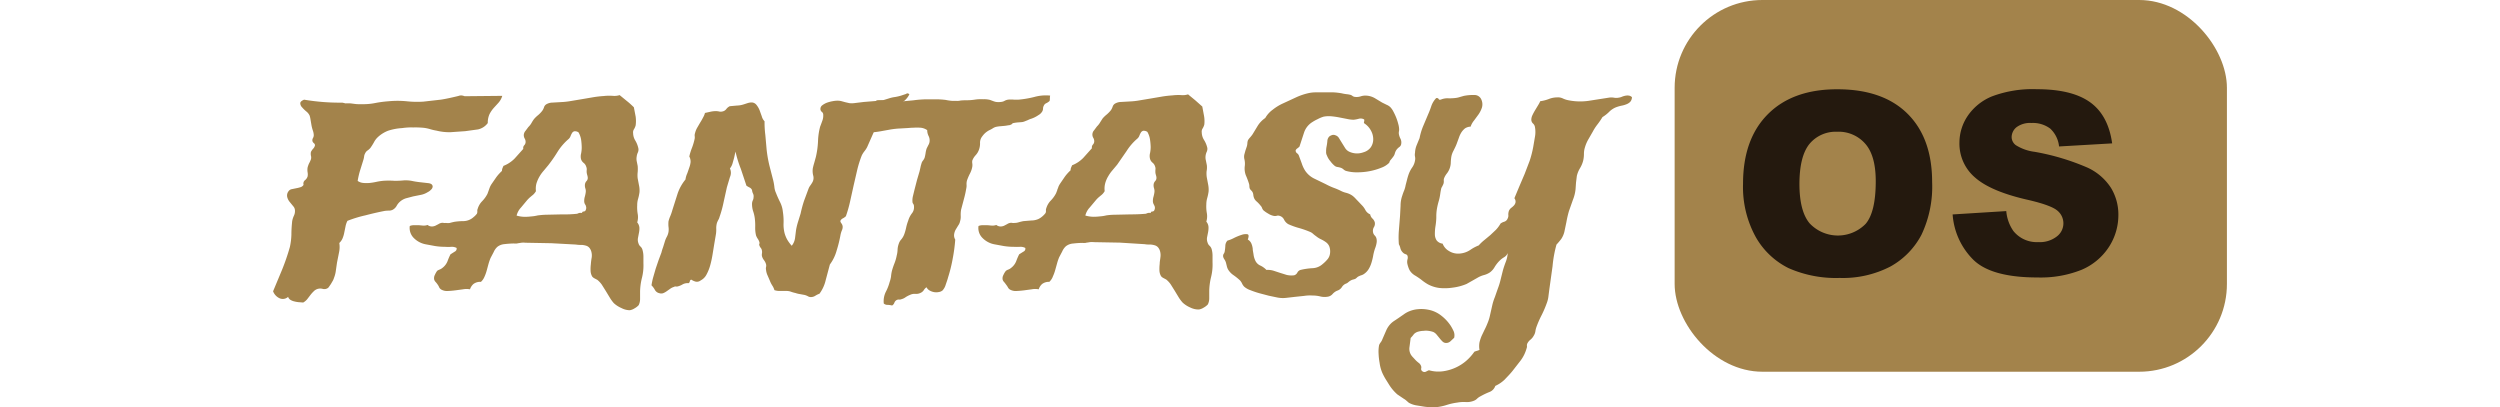
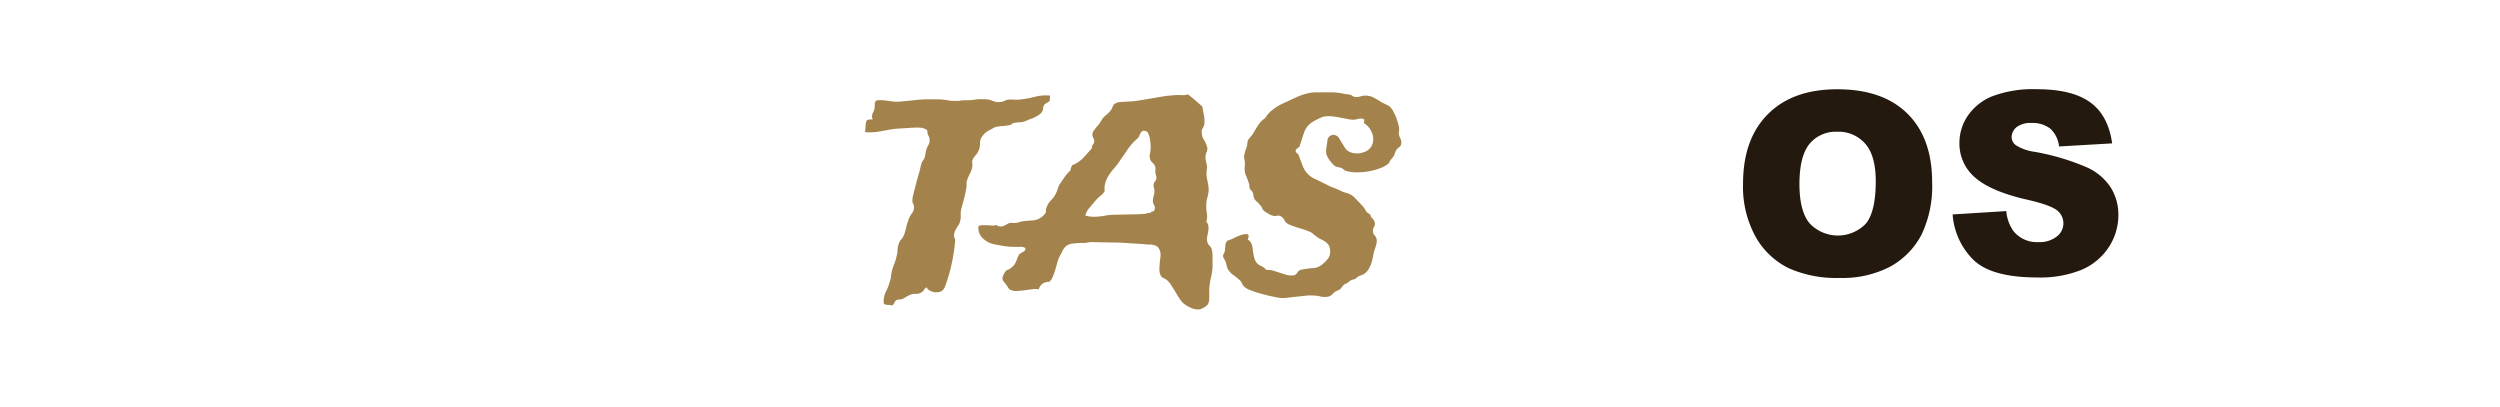
<svg xmlns="http://www.w3.org/2000/svg" width="178px" height="29px" viewBox="0 0 367.93 76.7">
  <g fill="#a3834b">
-     <rect x="263.93" width="104" height="70" rx="16.53" />
-     <path d="M43.16 18.05a3.42 3.42 0 0 1-.69 1.27l-.91 1a5.6 5.6 0 0 0-.79 1.15 3.81 3.81 0 0 0-.34 1.7 3.11 3.11 0 0 1-1.84 1.2l-2.41.33-2.71.19a9.81 9.81 0 0 1-2.7-.29 8.8 8.8 0 0 1-1.13-.26 7.62 7.62 0 0 0-1.17-.26 16.08 16.08 0 0 0-2.08-.08 11.48 11.48 0 0 0-2.08.12 10.5 10.5 0 0 0-2.66.5 6 6 0 0 0-1.94 1.22 3.42 3.42 0 0 0-.69.91 11.29 11.29 0 0 1-.69 1.1 2.71 2.71 0 0 1-.53.48 1.25 1.25 0 0 0-.43.48 1.75 1.75 0 0 0-.22.59 3.6 3.6 0 0 1-.16.75l-.58 1.86a14.33 14.33 0 0 0-.48 2.06 2.13 2.13 0 0 0 1.06.38 6.22 6.22 0 0 0 1.22 0 11.55 11.55 0 0 0 1.31-.22 11.31 11.31 0 0 1 1.3-.19 15.55 15.55 0 0 1 1.93 0 14.24 14.24 0 0 0 1.85-.07 6.28 6.28 0 0 1 1.5.09 15.34 15.34 0 0 0 1.46.24l1.68.19c.54.07.81.29.81.67a.91.91 0 0 1-.33.58 2 2 0 0 1-.58.43 3.8 3.8 0 0 1-1.34.53l-1.41.28-1.36.36a3.06 3.06 0 0 0-1.15.65 2.82 2.82 0 0 0-.62.79 1.89 1.89 0 0 1-.77.74 1.55 1.55 0 0 1-.67.14 6.64 6.64 0 0 0-.77.05q-1.71.33-3.66.84A22.28 22.28 0 0 0 14 41.59a4 4 0 0 0-.36 1.06l-.24 1.17a5.35 5.35 0 0 1-.33 1.1 2.64 2.64 0 0 1-.6.84 4.79 4.79 0 0 1-.05 1.77l-.38 1.91-.22 1.53a5.58 5.58 0 0 1-.36 1.39 2.41 2.41 0 0 1-.21.5l-.36.62-.38.55a.74.74 0 0 1-.34.29 1.16 1.16 0 0 1-.86.07 1.79 1.79 0 0 0-.86 0 1.72 1.72 0 0 0-.81.48 6 6 0 0 0-.63.71l-.59.77a2.65 2.65 0 0 1-.75.62l-.88-.07a5.22 5.22 0 0 1-.79-.14 2.37 2.37 0 0 1-.72-.29 1 1 0 0 1-.45-.57 1.47 1.47 0 0 1-1.7.22A2.35 2.35 0 0 1 0 54.85l1.67-4a41 41 0 0 0 1.49-4.33 12.38 12.38 0 0 0 .29-2.35c0-.92.07-1.75.14-2.48a4 4 0 0 1 .33-1.06 2 2 0 0 0 .2-1 1.23 1.23 0 0 0-.34-.81L3.11 38a2.29 2.29 0 0 1-.45-.91A1.3 1.3 0 0 1 2.92 36a.93.93 0 0 1 .6-.38l.83-.17a6.07 6.07 0 0 0 .84-.21 1 1 0 0 0 .55-.43.82.82 0 0 1 .26-.87 1.45 1.45 0 0 0 .5-.72 2 2 0 0 0 0-.77 2.78 2.78 0 0 1 0-.91 4.89 4.89 0 0 1 .27-.76 5.51 5.51 0 0 0 .36-.78 1.27 1.27 0 0 0 0-.67 1.75 1.75 0 0 1 0-.72 2.56 2.56 0 0 1 .4-.59 1.35 1.35 0 0 0 .36-.65.52.52 0 0 0-.16-.37.87.87 0 0 1-.31-.4.79.79 0 0 1 .09-.6 1.08 1.08 0 0 0 .15-.55 2.86 2.86 0 0 0-.17-.87 7 7 0 0 1-.26-1l-.17-1a5.29 5.29 0 0 0-.17-.79 2.08 2.08 0 0 0-.62-.79 6.71 6.71 0 0 1-.81-.79 1.12 1.12 0 0 1-.34-.77c0-.25.24-.47.72-.67a40.41 40.41 0 0 0 7.2.56q.3.06.59.14a8.34 8.34 0 0 1 1 0l.76.1a5.81 5.81 0 0 0 .72.05h.89a11.47 11.47 0 0 0 2.34-.24 21.48 21.48 0 0 1 2.39-.31 17.87 17.87 0 0 1 3.43 0 18.19 18.19 0 0 0 3.13.07l3.35-.38c1.02-.16 2.11-.41 3.27-.69a1.39 1.39 0 0 1 .53-.1 2.14 2.14 0 0 1 .63.15zm-4.02 35.03a2.1 2.1 0 0 0-1.41.4 2.29 2.29 0 0 0-.65 1 3.61 3.61 0 0 0-1.31 0l-1.48.2q-.75.09-1.44.12a2.17 2.17 0 0 1-1.17-.27 1.07 1.07 0 0 1-.39-.4 2.73 2.73 0 0 0-.29-.53 4.07 4.07 0 0 0-.41-.52 1 1 0 0 1-.26-.48 1.29 1.29 0 0 1 .14-.84 4 4 0 0 1 .43-.76 2 2 0 0 1 .46-.24 1.92 1.92 0 0 0 .5-.29 2.94 2.94 0 0 0 1-1.31 10.91 10.91 0 0 1 .55-1.27l.79-.5a.63.63 0 0 0 .36-.7 1.92 1.92 0 0 0-1-.21 7.36 7.36 0 0 1-1.15 0 12.42 12.42 0 0 1-1.92-.15L28.71 46a4.24 4.24 0 0 1-2.18-1.15 2.67 2.67 0 0 1-.79-2.29 1.93 1.93 0 0 1 .75-.15h.86c.31 0 .6.06.91.07a2 2 0 0 0 .83-.12 1.34 1.34 0 0 0 .79.29 1.71 1.71 0 0 0 .67-.14l.6-.31a1.46 1.46 0 0 1 .53-.22 1 1 0 0 1 .43 0 1.55 1.55 0 0 0 .43 0 2.42 2.42 0 0 0 .76 0c.26-.08.56-.15.91-.22a12.15 12.15 0 0 1 1.49-.12 2.93 2.93 0 0 0 2.06-.76 3.52 3.52 0 0 0 .63-.65 1 1 0 0 0 .07-.45.91.91 0 0 1 .07-.46 3.46 3.46 0 0 1 .84-1.43 5.71 5.71 0 0 0 1-1.39l.21-.57.12-.34c.03-.1.08-.21.12-.33a4 4 0 0 1 .31-.58l.89-1.29a8.19 8.19 0 0 1 1.08-1.2 1.43 1.43 0 0 1 .09-.5l.19-.45a6.06 6.06 0 0 0 2.11-1.39l1.63-1.82a.73.73 0 0 1 .19-.69.9.9 0 0 0 .24-.7 1.22 1.22 0 0 0-.17-.55 1.33 1.33 0 0 1-.17-.64 1.28 1.28 0 0 1 .31-.79l.55-.74a3.4 3.4 0 0 0 .6-.77 6.76 6.76 0 0 1 .46-.72 5.68 5.68 0 0 1 .79-.76 5.49 5.49 0 0 0 .78-.82 2.56 2.56 0 0 0 .32-.64 1 1 0 0 1 .4-.55 2.32 2.32 0 0 1 1.2-.34l1.53-.09a14 14 0 0 0 2-.22l2.15-.36 2.1-.36q.95-.15 1.89-.21a9.22 9.22 0 0 1 1.71-.03 3.16 3.16 0 0 0 1.26-.14l1.37 1.12c.47.37.89.76 1.31 1.17l.34 1.77a6.35 6.35 0 0 1 0 1.63 2.7 2.7 0 0 1-.31.72 1.07 1.07 0 0 0-.17.76 2.75 2.75 0 0 0 .43 1.42 4.81 4.81 0 0 1 .57 1.5 1.35 1.35 0 0 1-.12.74 2.47 2.47 0 0 0-.21.75 2.32 2.32 0 0 0 0 .83l.19.94a7.22 7.22 0 0 1 0 1.14 4.82 4.82 0 0 0 0 1.2l.24 1.27a4.5 4.5 0 0 1 .1 1.32 8.82 8.82 0 0 1-.26 1.24 4 4 0 0 0-.17 1.2 7.58 7.58 0 0 0 .09 1.65 3.34 3.34 0 0 1-.09 1.6 1.75 1.75 0 0 1 .41 1 3.78 3.78 0 0 1-.08.95l-.19 1a1.89 1.89 0 0 0 .1 1 1.24 1.24 0 0 0 .38.6 1.27 1.27 0 0 1 .38.65 4.59 4.59 0 0 1 .17 1.17v1.32a9.6 9.6 0 0 1-.27 2.72 11.39 11.39 0 0 0-.36 2.59v1.38a2.65 2.65 0 0 1-.26 1.2 3 3 0 0 1-.77.6 2.41 2.41 0 0 1-.91.36 3.52 3.52 0 0 1-1.59-.42 5 5 0 0 1-1.41-.91 7 7 0 0 1-.79-1.09l-.72-1.19-.74-1.18a4.46 4.46 0 0 0-.86-.93l-.53-.28a1.3 1.3 0 0 1-.43-.34 2.29 2.29 0 0 1-.31-1.08 7.35 7.35 0 0 1 .05-1.24 10.72 10.72 0 0 1 .16-1.27 2.72 2.72 0 0 0-.07-1.1 1.93 1.93 0 0 0-.38-.74 1.31 1.31 0 0 0-.6-.38 3.62 3.62 0 0 0-.81-.15 6.14 6.14 0 0 1-1.14-.07l-4.6-.25-4.88-.09a3.31 3.31 0 0 0-.77 0l-.43.07a2.32 2.32 0 0 0-.38.07 3.18 3.18 0 0 1-.62 0 17 17 0 0 0-1.73.12 2.5 2.5 0 0 0-1.34.5 2.82 2.82 0 0 0-.71 1l-.58 1.1a10.46 10.46 0 0 0-.41 1.19l-.33 1.22a7.63 7.63 0 0 1-.41 1.13 2.76 2.76 0 0 1-.67.97zM51.3 40.44l3.13-.07a21.48 21.48 0 0 0 2.85-.12 1.78 1.78 0 0 1 .36-.14 1.28 1.28 0 0 1 .55 0 .24.24 0 0 1 .21-.27h0a.64.64 0 0 0 .38-.12 1.07 1.07 0 0 0 .19-.55 1 1 0 0 0-.07-.38c0-.11-.11-.24-.19-.38a1.24 1.24 0 0 1-.12-.6 2.66 2.66 0 0 1 .12-.79 6.25 6.25 0 0 0 .17-.84 1.56 1.56 0 0 0-.08-.71 1.82 1.82 0 0 1-.07-.77 1.16 1.16 0 0 1 .29-.6.85.85 0 0 0 .24-.6 2 2 0 0 0-.07-.43 4.21 4.21 0 0 1-.12-.48 2.51 2.51 0 0 1 0-.67 1.3 1.3 0 0 0-.1-.52 1.42 1.42 0 0 0-.48-.72A1.45 1.45 0 0 1 58 30a2.15 2.15 0 0 1 0-1.07 5.81 5.81 0 0 0 .12-1.17 11.43 11.43 0 0 0-.12-1.49 4.06 4.06 0 0 0-.48-1.34 1.17 1.17 0 0 0-.79-.21.72.72 0 0 0-.43.33 3.32 3.32 0 0 0-.29.6 1.37 1.37 0 0 1-.41.57 10.58 10.58 0 0 0-2 2.32 26.47 26.47 0 0 1-1.77 2.56l-.88 1.06a6.67 6.67 0 0 0-.82 1.15 6.11 6.11 0 0 0-.55 1.29 3.88 3.88 0 0 0-.08 1.4 3.15 3.15 0 0 1-.41.55 2.67 2.67 0 0 1-.36.31l-.4.34a6.26 6.26 0 0 0-.51.52l-1.14 1.37a3.34 3.34 0 0 0-.82 1.51 5.79 5.79 0 0 0 1.49.23 9.87 9.87 0 0 0 1.22-.07 7.19 7.19 0 0 0 1.24-.19 15.12 15.12 0 0 1 1.49-.13zm68.52-22.68a3.76 3.76 0 0 1-1 1.27l-1.27.93a7 7 0 0 1-1.29.94 5.59 5.59 0 0 0-1.24.93 10.26 10.26 0 0 0-1.75 2.7l-1.41 3.19a4.75 4.75 0 0 1-.5.76 4.25 4.25 0 0 0-.51.81A20.19 20.19 0 0 0 110 32l-.67 2.9-.65 2.94a24 24 0 0 1-.81 2.87 2.29 2.29 0 0 1-.57.41.94.94 0 0 0-.48.5.94.94 0 0 0 .21.45 1.17 1.17 0 0 1 .22.51 1.42 1.42 0 0 1-.12.76 4.51 4.51 0 0 0-.27.86 23.88 23.88 0 0 1-.74 3 7.92 7.92 0 0 1-1.27 2.61l-.78 2.92a6.88 6.88 0 0 1-1.18 2.58 3.87 3.87 0 0 0-.79.39 1.52 1.52 0 0 1-.88.24 1 1 0 0 1-.5-.15 3.13 3.13 0 0 0-.6-.24l-.86-.16a4.83 4.83 0 0 1-.91-.22 5.8 5.8 0 0 1-.84-.24 2.35 2.35 0 0 0-.79-.14h-1.21a3.15 3.15 0 0 1-1.1-.15 3.21 3.21 0 0 0-.41-.88 5 5 0 0 1-.45-.89l-.43-1a3.21 3.21 0 0 1-.29-1.06 1.14 1.14 0 0 1 0-.52 1.06 1.06 0 0 0 0-.53 2.24 2.24 0 0 0-.39-.77 2.17 2.17 0 0 1-.38-.76 1.4 1.4 0 0 1 0-.5 1.46 1.46 0 0 0 0-.51 1 1 0 0 0-.21-.52 1.42 1.42 0 0 1-.27-.48.34.34 0 0 1 0-.31.55.55 0 0 0 0-.31 2.31 2.31 0 0 0-.32-.65 2.85 2.85 0 0 1-.31-.6 6.13 6.13 0 0 1-.16-1.6 11.4 11.4 0 0 0-.08-1.65 6.66 6.66 0 0 0-.31-1.32 4.49 4.49 0 0 1-.21-1.36 1.55 1.55 0 0 1 .14-.67 1.32 1.32 0 0 0 .15-.62 1.11 1.11 0 0 0-.1-.67 2 2 0 0 1-.19-.67.94.94 0 0 0-.46-.48 5 5 0 0 1-.59-.34l-1.06-3.18a21.88 21.88 0 0 1-1-3.23c0-.06 0 0-.07.27l-.19.88-.31 1.1a2.66 2.66 0 0 1-.48.91 1.94 1.94 0 0 1 0 1.63l-.57 1.91-.62 2.8a20.7 20.7 0 0 1-.77 2.8 2 2 0 0 1-.24.57 5.05 5.05 0 0 0-.24.53 3.77 3.77 0 0 0-.14 1 6.2 6.2 0 0 1-.04 1.04l-.17 1-.17 1-.31 1.91a18.49 18.49 0 0 1-.43 2 8.16 8.16 0 0 1-.7 1.77 2.53 2.53 0 0 1-1.1 1.12 1.15 1.15 0 0 1-.93.24 2.56 2.56 0 0 1-.84-.38.34.34 0 0 0-.28.31.5.5 0 0 1-.24.36 1.91 1.91 0 0 0-1.1.21 3.35 3.35 0 0 1-1 .41.81.81 0 0 1-.31 0 .38.38 0 0 0-.31.07 2.41 2.41 0 0 0-.77.38l-.64.45a3.17 3.17 0 0 1-.65.36 1.11 1.11 0 0 1-.72 0 1.24 1.24 0 0 1-.84-.62 3.63 3.63 0 0 0-.64-.86 12.55 12.55 0 0 1 .31-1.48l.48-1.66.55-1.62.53-1.41a8.88 8.88 0 0 1 .31-1l.31-1a4.51 4.51 0 0 1 .38-.94 3 3 0 0 0 .33-.93 3.35 3.35 0 0 0 0-1 5.57 5.57 0 0 1 0-1 5.89 5.89 0 0 1 .34-1 8.94 8.94 0 0 0 .38-1.1l1-3.14a8.43 8.43 0 0 1 1.48-2.65 3.81 3.81 0 0 1 .34-1.16l.38-1.1a4.29 4.29 0 0 0 .24-1 2 2 0 0 0-.24-1.07 10.84 10.84 0 0 1 .51-1.65 11.06 11.06 0 0 0 .5-1.7 1.57 1.57 0 0 0 0-.53 1.31 1.31 0 0 1 .07-.52 4 4 0 0 1 .36-.94l.58-1a11.13 11.13 0 0 0 .57-1 3.41 3.41 0 0 0 .36-.86l1-.22a4.45 4.45 0 0 1 1.15-.12A2.25 2.25 0 0 1 84 21a1.37 1.37 0 0 0 .57 0 1.2 1.2 0 0 0 .79-.48A1.79 1.79 0 0 1 86 20l1.31-.12a4.56 4.56 0 0 0 1.27-.21l.74-.24a2.69 2.69 0 0 1 .74-.14 1.18 1.18 0 0 1 .94.43 3.91 3.91 0 0 1 .6 1l.43 1.19a2.1 2.1 0 0 0 .52.93 19 19 0 0 0 .15 2.61l.24 2.71a23.52 23.52 0 0 0 .52 3l.72 2.8a10.38 10.38 0 0 1 .22 1.24 3.5 3.5 0 0 0 .31 1.15c.23.6.5 1.19.79 1.77a5.2 5.2 0 0 1 .5 1.77 11.45 11.45 0 0 1 .13 2.11 6.67 6.67 0 0 0 .2 1.94 5.62 5.62 0 0 0 .52 1.24 7.31 7.31 0 0 0 .82 1.1 2.92 2.92 0 0 0 .62-1.43l.19-1.53a11.83 11.83 0 0 1 .38-1.56l.48-1.55a22.39 22.39 0 0 1 .65-2.4l.83-2.24a2.56 2.56 0 0 1 .34-.63 5.87 5.87 0 0 0 .43-.67 1.67 1.67 0 0 0 .12-1.22 3.46 3.46 0 0 1-.07-1.36c.07-.34.16-.67.26-1l.31-1.12a16 16 0 0 0 .41-3 12 12 0 0 1 .4-2.73q.15-.37.39-1.05a2.68 2.68 0 0 0 .19-1.15.66.66 0 0 0-.26-.57.69.69 0 0 1-.27-.58.84.84 0 0 1 .36-.67 3.45 3.45 0 0 1 .86-.48 6.36 6.36 0 0 1 1.06-.28 4.9 4.9 0 0 1 .93-.1 3 3 0 0 1 .79.1l.69.19.74.17a3.7 3.7 0 0 0 .94 0l1.81-.22 2-.16.93-.08a2.66 2.66 0 0 0 .79-.12l1-.31a6.28 6.28 0 0 1 1.14-.26 8.8 8.8 0 0 0 1.13-.26l.93-.31a.59.59 0 0 1 .31-.12s.18.02.34.18z" />
    <path d="M146.33 18a2.73 2.73 0 0 0-.05.5 2.21 2.21 0 0 1-.05.51 2.48 2.48 0 0 1-.64.43.87.87 0 0 0-.46.48 1.07 1.07 0 0 0-.14.52 1.08 1.08 0 0 1-.14.53 1.85 1.85 0 0 1-.7.69 5.62 5.62 0 0 1-.79.46 6.07 6.07 0 0 1-.59.24 3.13 3.13 0 0 0-.6.24l-.7.28a1.75 1.75 0 0 1-.55.12l-.62.05a6 6 0 0 0-.86.12c-.1 0-.16 0-.19.07a.61.61 0 0 1-.19.17 1.61 1.61 0 0 1-.43.17c-.2 0-.48.08-.87.12l-.78.07a6.07 6.07 0 0 0-.84.12 2 2 0 0 0-.62.28 4.77 4.77 0 0 1-.63.34 3.82 3.82 0 0 0-1 .74 6.24 6.24 0 0 0-.5.65 1.91 1.91 0 0 0-.26 1.07 3.47 3.47 0 0 1-.22 1.27 3.05 3.05 0 0 1-.62 1 3.05 3.05 0 0 0-.62 1 1.57 1.57 0 0 0 0 .53 2.15 2.15 0 0 1 0 .62 4.43 4.43 0 0 1-.43 1.27 9.58 9.58 0 0 0-.58 1.36 2.49 2.49 0 0 0-.07.77 2.49 2.49 0 0 1-.07.77 18.5 18.5 0 0 1-.43 1.93l-.53 2a5.75 5.75 0 0 0-.07 1.17 2.81 2.81 0 0 1-.12 1 2 2 0 0 1-.36.81l-.48.79a2.63 2.63 0 0 0-.28.86 1.52 1.52 0 0 0 .21 1 31.24 31.24 0 0 1-.48 3.59 27.78 27.78 0 0 1-.86 3.49c-.09.36-.25.82-.45 1.39a2.76 2.76 0 0 1-.6 1.1 1.44 1.44 0 0 1-.74.31 2.32 2.32 0 0 1-.91 0 2.54 2.54 0 0 1-.84-.33 1.35 1.35 0 0 1-.53-.58 1.81 1.81 0 0 0-.5.53 1.37 1.37 0 0 1-.6.52 1.82 1.82 0 0 1-1 .2 1.93 1.93 0 0 0-1 .19 4.69 4.69 0 0 0-.86.45 2.21 2.21 0 0 1-.76.36.91.91 0 0 1-.46.07.77.77 0 0 0-.4.07.92.92 0 0 0-.47.52 1 1 0 0 1-.43.53 4.14 4.14 0 0 0-.86-.12 1 1 0 0 1-.71-.26 4 4 0 0 1 .38-2.18 8.79 8.79 0 0 0 .72-1.84 5.89 5.89 0 0 0 .26-1 7.63 7.63 0 0 1 .17-1.1 13.71 13.71 0 0 1 .47-1.41 7.92 7.92 0 0 0 .44-1.51 4.86 4.86 0 0 0 .16-1.11 3.64 3.64 0 0 1 .22-1.08 2.14 2.14 0 0 1 .48-.84 3.32 3.32 0 0 0 .57-1 9.69 9.69 0 0 0 .34-1.2 8.29 8.29 0 0 1 .38-1.29 4.31 4.31 0 0 1 .69-1.39 1.78 1.78 0 0 0 .41-1.29.87.87 0 0 0-.14-.52.66.66 0 0 1-.15-.43 3.44 3.44 0 0 1 .1-1.06l.29-1.19.47-1.82.48-1.63.17-.74a4.77 4.77 0 0 1 .17-.65 1.47 1.47 0 0 1 .31-.64 2 2 0 0 0 .31-.55 7.45 7.45 0 0 0 .17-.82 4.8 4.8 0 0 1 .21-.91l.31-.62a1.65 1.65 0 0 0 .22-.57 1.84 1.84 0 0 0-.17-1.15 2.47 2.47 0 0 1-.26-1.1 2.57 2.57 0 0 0-1.25-.46 10.59 10.59 0 0 0-1.38 0c-.45 0-.85.06-1.2.07l-1.2.07a15.27 15.27 0 0 0-1.91.2l-1.56.28c-.5.1-1 .17-1.5.22a12.49 12.49 0 0 1-1.73 0 7 7 0 0 0 .12-1.12 3.38 3.38 0 0 1 .17-1 1 1 0 0 1 .58-.27 2 2 0 0 0 .62-.07.76.76 0 0 1-.17-.52 2.33 2.33 0 0 1 .29-.89 1.59 1.59 0 0 0 .16-.41 3.78 3.78 0 0 0 .08-.95.83.83 0 0 1 .4-.77 8 8 0 0 1 1.2 0 6.22 6.22 0 0 1 1 .12l1 .12a7.62 7.62 0 0 0 1.17 0l2.51-.24a21.72 21.72 0 0 1 2.42-.19h1.93a15.53 15.53 0 0 1 1.75.12A8.45 8.45 0 0 0 128 19h.74a2.66 2.66 0 0 0 .72-.07 11.06 11.06 0 0 1 1.15-.05 10 10 0 0 0 1.55-.12 7.42 7.42 0 0 1 1.56-.07 4.53 4.53 0 0 1 1.27.12l.59.22a3.24 3.24 0 0 0 .53.16 3.35 3.35 0 0 0 1 0 1.56 1.56 0 0 0 .67-.22 2 2 0 0 1 .67-.21 5.57 5.57 0 0 1 1 0 8.34 8.34 0 0 0 1 0 18.91 18.91 0 0 0 2.9-.5 8.1 8.1 0 0 1 2.98-.26zm-.1 35.08a2.1 2.1 0 0 0-1.41.4 2.21 2.21 0 0 0-.64 1 3.66 3.66 0 0 0-1.32 0l-1.48.2q-.75.09-1.44.12a2.17 2.17 0 0 1-1.17-.27 1 1 0 0 1-.38-.4 3.48 3.48 0 0 0-.34-.51 6.54 6.54 0 0 0-.4-.52 1 1 0 0 1-.27-.48 1.3 1.3 0 0 1 .15-.84A3.44 3.44 0 0 1 138 51a2 2 0 0 1 .45-.24 1.68 1.68 0 0 0 .5-.29 2.94 2.94 0 0 0 1-1.31 10.91 10.91 0 0 1 .55-1.27l.79-.5a.6.6 0 0 0 .36-.7 1.92 1.92 0 0 0-1-.21 11 11 0 0 1-1.15 0 12.2 12.2 0 0 1-1.91-.15L135.8 46a4.21 4.21 0 0 1-2.17-1.15 2.61 2.61 0 0 1-.79-2.29 1.88 1.88 0 0 1 .74-.15h.86c.3 0 .61.06.91.07a2 2 0 0 0 .84-.12 1.34 1.34 0 0 0 .79.29 1.71 1.71 0 0 0 .67-.14l.59-.31a1.46 1.46 0 0 1 .53-.22 1 1 0 0 1 .43 0 1.55 1.55 0 0 0 .43 0 2.53 2.53 0 0 0 .77-.12 9.28 9.28 0 0 1 .91-.22l1.48-.12a3.38 3.38 0 0 0 1.29-.26 3.29 3.29 0 0 0 .77-.5 3.82 3.82 0 0 0 .62-.65 1 1 0 0 0 .07-.45.91.91 0 0 1 .07-.46 3.46 3.46 0 0 1 .84-1.43 5.71 5.71 0 0 0 1-1.39l.22-.57a.92.92 0 0 1 .12-.34l.11-.33a4.08 4.08 0 0 1 .32-.58l.88-1.29a8.19 8.19 0 0 1 1.08-1.2 1.43 1.43 0 0 1 .09-.5l.2-.45a5.93 5.93 0 0 0 2.1-1.39l1.63-1.82a.78.78 0 0 1 .19-.69.9.9 0 0 0 .24-.7 1.22 1.22 0 0 0-.17-.55 1.2 1.2 0 0 1 .14-1.43l.55-.74a3.4 3.4 0 0 0 .6-.77l.46-.72a5.68 5.68 0 0 1 .79-.76 6.13 6.13 0 0 0 .79-.82 2.91 2.91 0 0 0 .31-.64 1.06 1.06 0 0 1 .4-.55 2.32 2.32 0 0 1 1.2-.34l1.53-.09a14 14 0 0 0 2-.22l2.15-.36 2.11-.36q.94-.15 1.89-.21a9.11 9.11 0 0 1 1.65-.05 3.21 3.21 0 0 0 1.27-.14l1.36 1.12 1.32 1.17.33 1.77a5.57 5.57 0 0 1 .05 1.63 2.7 2.7 0 0 1-.31.72 1.07 1.07 0 0 0-.17.76 2.75 2.75 0 0 0 .43 1.42 4.81 4.81 0 0 1 .62 1.5 1.35 1.35 0 0 1-.12.74 2.47 2.47 0 0 0-.21.75 2.31 2.31 0 0 0 .05.83l.19.94a3.72 3.72 0 0 1-.05 1.14 4.83 4.83 0 0 0 .05 1.2l.24 1.27a4.87 4.87 0 0 1 .09 1.32 8.82 8.82 0 0 1-.26 1.24 4.4 4.4 0 0 0-.17 1.2 7 7 0 0 0 .1 1.65 3.47 3.47 0 0 1-.1 1.6 1.68 1.68 0 0 1 .41 1 4.3 4.3 0 0 1-.07.95l-.2 1a1.89 1.89 0 0 0 .1 1 1.24 1.24 0 0 0 .38.6 1.4 1.4 0 0 1 .39.65 4.59 4.59 0 0 1 .16 1.17v1.32a9.6 9.6 0 0 1-.27 2.72 12 12 0 0 0-.35 2.59v1.38a2.62 2.62 0 0 1-.26 1.2 3 3 0 0 1-.77.6 2.41 2.41 0 0 1-.91.36 3.51 3.51 0 0 1-1.65-.38 5 5 0 0 1-1.41-.91 6.79 6.79 0 0 1-.79-1.06l-.72-1.19-.74-1.18a4.46 4.46 0 0 0-.86-.93l-.53-.28a1.3 1.3 0 0 1-.43-.34 2.29 2.29 0 0 1-.31-1.08 8.57 8.57 0 0 1 .05-1.24c0-.43.1-.85.14-1.27a2.72 2.72 0 0 0-.07-1.1 1.86 1.86 0 0 0-.38-.74 1.31 1.31 0 0 0-.6-.38 3.62 3.62 0 0 0-.81-.15 6.14 6.14 0 0 1-1.14-.07l-4.64-.29-4.88-.09a3.31 3.31 0 0 0-.77 0l-.43.07a2.32 2.32 0 0 0-.38.07 3.18 3.18 0 0 1-.62 0 17 17 0 0 0-1.73.12 2.5 2.5 0 0 0-1.34.5 2.82 2.82 0 0 0-.71 1l-.58 1.1a9.78 9.78 0 0 0-.4 1.19l-.34 1.22a7.63 7.63 0 0 1-.41 1.13 2.7 2.7 0 0 1-.7 1.08zm12.16-12.64l3.13-.07q1.51 0 2.85-.12a2.67 2.67 0 0 1 .36-.14 1.28 1.28 0 0 1 .55 0 .24.24 0 0 1 .21-.27h0a.64.64 0 0 0 .38-.12 1.07 1.07 0 0 0 .19-.55 1 1 0 0 0-.07-.38l-.19-.38a1.24 1.24 0 0 1-.12-.6 2.66 2.66 0 0 1 .12-.79 6.25 6.25 0 0 0 .17-.84 1.71 1.71 0 0 0-.07-.71 1.83 1.83 0 0 1-.08-.77 1.16 1.16 0 0 1 .29-.6.85.85 0 0 0 .24-.6 1.55 1.55 0 0 0-.07-.43 4.21 4.21 0 0 1-.12-.48 3.75 3.75 0 0 1 0-.67 1.11 1.11 0 0 0-.07-.57 1.42 1.42 0 0 0-.48-.72 1.4 1.4 0 0 1-.47-.72 2.15 2.15 0 0 1 0-1.07 5.81 5.81 0 0 0 .12-1.17 11.43 11.43 0 0 0-.14-1.49 4.06 4.06 0 0 0-.48-1.34 1.17 1.17 0 0 0-.79-.21.72.72 0 0 0-.43.33 3.32 3.32 0 0 0-.29.6 1.37 1.37 0 0 1-.41.57 10.32 10.32 0 0 0-2 2.32l-1.77 2.56-.89 1.06a7 7 0 0 0-.81 1.15 5.07 5.07 0 0 0-.55 1.29 3.88 3.88 0 0 0-.1 1.48 2.64 2.64 0 0 1-.77.86l-.4.34a4.89 4.89 0 0 0-.5.52l-1.15 1.37a3.34 3.34 0 0 0-.82 1.51 5.79 5.79 0 0 0 1.49.23 9.87 9.87 0 0 0 1.22-.07 7 7 0 0 0 1.24-.19 11.65 11.65 0 0 1 1.47-.12zm47.08-17.22c-.06-.16-.08-.27 0-.34a1.21 1.21 0 0 0 0-.38 1.3 1.3 0 0 0-1-.14 5.69 5.69 0 0 1-1 .19 6.26 6.26 0 0 1-1.22-.15l-1.44-.28a15.25 15.25 0 0 0-1.51-.22 5.26 5.26 0 0 0-1.48.07 6.24 6.24 0 0 0-1.1.46 7.83 7.83 0 0 0-1 .55 3.69 3.69 0 0 0-1.58 2l-.86 2.63a3.36 3.36 0 0 1-.41.34.77.77 0 0 0-.31.38.64.64 0 0 0 .26.53.88.88 0 0 1 .36.47l.53 1.44a6 6 0 0 0 .62 1.34A4.36 4.36 0 0 0 196 33.6l2.27 1.1a12.79 12.79 0 0 0 1.41.65 12.43 12.43 0 0 1 1.41.6 4.25 4.25 0 0 0 .86.33 4.34 4.34 0 0 1 .72.24 3.46 3.46 0 0 1 .62.36 4.47 4.47 0 0 1 .63.6l.55.57.5.53a3.82 3.82 0 0 1 .74 1 1.8 1.8 0 0 0 .89.79 1.38 1.38 0 0 0 .43.79 1.61 1.61 0 0 1 .43.69 1.26 1.26 0 0 1-.15.91 1.31 1.31 0 0 0-.19.86 1.15 1.15 0 0 0 .31.7 1.25 1.25 0 0 1 .36.64 2.08 2.08 0 0 1 0 .86 5 5 0 0 1-.29 1 9.43 9.43 0 0 0-.35 1.39 11 11 0 0 1-.32 1.29 5.1 5.1 0 0 1-.52 1.17 3 3 0 0 1-1 1 2 2 0 0 1-.4.17 2.09 2.09 0 0 0-.41.17 1 1 0 0 0-.38.24 2.17 2.17 0 0 1-.29.24 2 2 0 0 1-.41.14 1.9 1.9 0 0 0-.4.14 2.75 2.75 0 0 0-.53.36 1.35 1.35 0 0 1-.53.31 1.65 1.65 0 0 0-.71.65 1.62 1.62 0 0 1-.87.65 2.4 2.4 0 0 0-.86.62 1.53 1.53 0 0 1-.76.48 3.41 3.41 0 0 1-1.49 0 6.05 6.05 0 0 0-1.53-.19 7 7 0 0 0-1.58.07l-1.62.17-1.84.21a5.4 5.4 0 0 1-1.7-.1l-1.48-.31-1.82-.48a16.89 16.89 0 0 1-1.7-.58 3.47 3.47 0 0 1-1.12-.64 2.06 2.06 0 0 1-.41-.6 2.42 2.42 0 0 0-.4-.6 11 11 0 0 0-1.25-1 3.46 3.46 0 0 1-1-1.07 2.54 2.54 0 0 1-.22-.6l-.16-.65a2.34 2.34 0 0 0-.29-.62 1.34 1.34 0 0 1-.24-.53.73.73 0 0 1 .09-.5 1.08 1.08 0 0 0 .2-.45 9.29 9.29 0 0 0 .12-1.06 1.48 1.48 0 0 1 .4-1 6.26 6.26 0 0 0 1.2-.48 9.74 9.74 0 0 1 1.46-.6 2.29 2.29 0 0 1 1.1-.12c.27.07.29.38.07 1a1.6 1.6 0 0 1 .67.74 3.51 3.51 0 0 1 .26 1c0 .33.1.69.15 1.07a3.84 3.84 0 0 0 .31 1.1 1.88 1.88 0 0 0 1 1 3.92 3.92 0 0 1 1.12.81 3.79 3.79 0 0 1 1.34.15l1.22.4 1.25.39a3.93 3.93 0 0 0 1.41.07 1 1 0 0 0 .6-.5 1 1 0 0 1 .6-.51 12.64 12.64 0 0 1 2.29-.33 3 3 0 0 0 1.87-.77 6.75 6.75 0 0 0 1-1 2.2 2.2 0 0 0 .41-1.15 2.68 2.68 0 0 0-.17-1.22 1.88 1.88 0 0 0-.6-.74 6 6 0 0 0-.88-.53 4.51 4.51 0 0 1-1-.62 5.79 5.79 0 0 1-.55-.43 1.85 1.85 0 0 0-.5-.34 17.15 17.15 0 0 0-2.08-.74 13.9 13.9 0 0 1-2.08-.74 2 2 0 0 1-.81-.86 1.33 1.33 0 0 0-.87-.72.77.77 0 0 0-.52 0 1.3 1.3 0 0 1-.62 0 3 3 0 0 1-1-.43 5.05 5.05 0 0 1-.89-.62 1.3 1.3 0 0 1-.24-.41 1.18 1.18 0 0 0-.28-.45 5.86 5.86 0 0 0-.72-.77 1.72 1.72 0 0 1-.53-.72 2.31 2.31 0 0 1-.12-.52 1.31 1.31 0 0 0-.12-.48 1.16 1.16 0 0 0-.24-.34 2.22 2.22 0 0 1-.28-.33 1.25 1.25 0 0 1-.1-.51 1.72 1.72 0 0 0-.1-.55q-.28-.86-.57-1.5a3.68 3.68 0 0 1-.19-1.8 3.66 3.66 0 0 0-.07-1.19 1.89 1.89 0 0 1 0-1l.19-.69.24-.7a2.55 2.55 0 0 0 .12-.67 1.87 1.87 0 0 1 .12-.57 3.56 3.56 0 0 1 .41-.53 6.26 6.26 0 0 0 .45-.57l1-1.65a5 5 0 0 1 1.39-1.42 4.92 4.92 0 0 1 1.39-1.55 9.08 9.08 0 0 1 2-1.22l2.44-1.13a11.76 11.76 0 0 1 2.3-.78 6.41 6.41 0 0 1 1.38-.15h3.31a12.67 12.67 0 0 1 1.62.19 6.17 6.17 0 0 0 .84.15 5.22 5.22 0 0 1 .79.14 1.11 1.11 0 0 1 .38.22 1 1 0 0 0 .48.16 2.49 2.49 0 0 0 1.08-.12 2.83 2.83 0 0 1 1.08-.12 3.65 3.65 0 0 1 1.55.48l1.36.82.87.43a2.14 2.14 0 0 1 .67.43 3.29 3.29 0 0 1 .57.81 11.45 11.45 0 0 1 .53 1.12 10.39 10.39 0 0 1 .4 1.23 4.11 4.11 0 0 1 .17 1.05 2.1 2.1 0 0 1-.05.43 1.55 1.55 0 0 0 0 .43 2.91 2.91 0 0 0 .29.86 1.58 1.58 0 0 1 .15 1 .84.84 0 0 1-.36.59 2.39 2.39 0 0 0-.55.55 2.23 2.23 0 0 0-.29.65 1.67 1.67 0 0 1-.29.6q-.24.33-.45.57a1.26 1.26 0 0 0-.31.58 4 4 0 0 1-1.46.93 11.65 11.65 0 0 1-2.18.65 12.32 12.32 0 0 1-2.42.23 7.29 7.29 0 0 1-2.13-.28 1.51 1.51 0 0 1-.45-.29 1.49 1.49 0 0 0-.5-.29 4.34 4.34 0 0 0-.6-.14 1.13 1.13 0 0 1-.5-.19 4.72 4.72 0 0 1-.84-.89 3.45 3.45 0 0 1-.65-1.07 1.31 1.31 0 0 1-.16-.75 4 4 0 0 1 .07-.88 10 10 0 0 0 .16-1.08 1.31 1.31 0 0 1 .36-.88 1.4 1.4 0 0 1 .43-.24.9.9 0 0 1 .72 0 1.16 1.16 0 0 1 .67.52l.58.94.59.95a1.83 1.83 0 0 0 .7.65 3.47 3.47 0 0 0 2.77.14 2.54 2.54 0 0 0 1.37-.95 2.64 2.64 0 0 0 .45-1.49 3.31 3.31 0 0 0-.41-1.6 3.65 3.65 0 0 0-1.29-1.41z" />
-     <path d="M233.75 37.33l.94-2.25 1-2.34.94-2.46a19.59 19.59 0 0 0 .67-2.61l.31-1.82a5.18 5.18 0 0 0 0-2 1.13 1.13 0 0 0-.36-.6 1 1 0 0 1-.31-.74 2.06 2.06 0 0 1 .22-.84c.14-.3.31-.61.5-.93l.55-.91a5.68 5.68 0 0 0 .41-.77 7.18 7.18 0 0 0 1.58-.4 4.29 4.29  0 0 1 1.62-.32 2.05 2.05 0 0 1 1.06.2 4.35 4.35 0 0 0 1 .33 11.2 11.2 0 0 0 3.83.12l3.83-.6a2.9 2.9 0 0 1 .93 0 2.42 2.42 0 0 0 .93 0 2.38 2.38 0 0 0 .58-.16 3 3 0 0 1 .6-.19 2 2 0 0 1 .64-.05 1.07 1.07 0 0 1 .67.31 1.35 1.35 0 0 1-.31.86 1.89 1.89 0 0 1-.67.45 4.48 4.48 0 0 1-.88.27 7.17 7.17 0 0 0-.91.24 3.76 3.76 0 0 0-1.51.93 6.83 6.83 0 0 1-1.27 1 13.63 13.63 0 0 1-.93 1.36 9.45 9.45 0 0 0-.89 1.37l-.81 1.41a6.86 6.86 0 0 0-.67 1.55 4.08 4.08 0 0 0-.19 1.25 5.61 5.61 0 0 1-.15 1.29 5.34 5.34 0 0 1-.59 1.39 5 5 0 0 0-.6 1.48l-.15 1.22-.09 1.27a7.25 7.25 0 0 1-.5 2l-.74 2.1a19.36 19.36 0 0 0-.48 2.06l-.39 1.87a4.35 4.35 0 0 1-.59 1.34 13.95 13.95 0 0 1-.89 1.05 22.42 22.42 0 0 0-.74 4.07l-.6 4.3-.17 1.32a5.21 5.21 0 0 1-.26 1.17 20.5 20.5 0 0 1-1 2.37 18.39 18.39 0 0 0-1 2.27 4.25 4.25 0 0 0-.21.87 2.18 2.18 0 0 1-.32.81 2.47 2.47 0 0 1-.62.74 2.15 2.15 0 0 0-.57.7.85.85 0 0 0-.07.47 1 1 0 0 1-.08.48 6.88 6.88 0 0 1-1.12 2.27l-1.51 1.94c-.51.64-1 1.11-1.46 1.61a6.25 6.25 0 0 1-1.79 1.22 1.87 1.87 0 0 1-1.16 1.17 13.83 13.83 0 0 0-1.6.77 2.75 2.75 0 0 0-.69.48 1.65 1.65 0 0 1-.6.38 3.38 3.38 0 0 1-1.51.24 6.6 6.6 0 0 0-1.6.1 11.35 11.35 0 0 0-2 .45 9.56 9.56 0 0 1-1.91.41 8.07 8.07 0 0 1-1.39 0 10.41 10.41 0 0 1-1.34-.16l-1.17-.19a4.45 4.45 0 0 1-1.32-.48l-.45-.39a2.36 2.36 0 0 0-.45-.33l-1.25-.84a8.17 8.17 0 0 1-1.55-1.82l-.46-.74a11.38 11.38 0 0 1-.84-1.53 7.19 7.19 0 0 1-.5-1.87 12.11 12.11 0 0 1-.19-1.7 6.52 6.52 0 0 1 .1-1.65 2.31 2.31 0 0 1 .28-.48 2.21 2.21 0 0 0 .34-.62l.74-1.7a4.18 4.18 0 0 1 1.08-1.45 5.44 5.44 0 0 1 .55-.39l.64-.43 1-.69a4.71 4.71 0 0 1 1.12-.62 5.5 5.5 0 0 1 1.49-.36 6.71 6.71 0 0 1 2 .09 5.6 5.6 0 0 1 2.48 1.13 7.87 7.87 0 0 1 1.79 1.94 9.56 9.56 0 0 1 .53 1 2 2 0 0 1 .09 1.22l-.69.65a1.19 1.19 0 0 1-1 .31 1 1 0 0 1-.55-.31 6 6 0 0 1-.53-.6l-.55-.67a1.82 1.82 0 0 0-.62-.48 4.8 4.8 0 0 0-.91-.21 3.47 3.47 0 0 0-.91 0 4.24 4.24 0 0 0-1 .15 1.75 1.75 0 0 0-.54.24 1.29 1.29 0 0 0-.39.38 5.37 5.37 0 0 1-.5.57l-.22 1.7a2.19 2.19 0 0 0 .27 1.46 3.12 3.12 0 0 0 .43.53l.48.52a6.3 6.3 0 0 0 .55.48 1.24 1.24 0 0 1 .4.48.78.78 0 0 1 .07.58.51.51 0 0 0 .22.52.62.62 0 0 0 .69.07 5.52 5.52 0 0 1 .55-.26 6.38 6.38 0 0 0 2.68.19 8.55 8.55 0 0 0 2.42-.72 8.32 8.32 0 0 0 2-1.31 9.18 9.18 0 0 0 1.46-1.65 4.2 4.2 0 0 1 .5-.17 2.54 2.54 0 0 0 .46-.17 4.17 4.17 0 0 1 0-1.41 7.83 7.83 0 0 1 .41-1.24l.55-1.15a12.31 12.31 0 0 0 .53-1.17 8.18 8.18 0 0 0 .52-1.68l.39-1.72a9.67 9.67 0 0 1 .5-1.58l.55-1.58a12.68 12.68 0 0 0 .53-1.72l.43-1.72c.16-.57.34-1.09.55-1.63a5.66 5.66 0 0 0 .36-1.63 1.68 1.68 0 0 1-.7.79 4.19 4.19 0 0 0-.88.69 6.2 6.2 0 0 0-.89 1.15 3.24 3.24 0 0 1-.88 1 3.67 3.67 0 0 1-1.18.52 4.9 4.9 0 0 0-1.22.53l-2 1.13a9.73 9.73 0 0 1-2.59.69 10 10 0 0 1-2.51.07 6.24 6.24 0 0 1-2.18-.69 8.84 8.84 0 0 1-1.24-.86 13.31 13.31 0 0 0-1.17-.79 2.9 2.9 0 0 1-1-.94 3.31 3.31 0 0 1-.29-.67 4.38 4.38 0 0 1-.19-.71 1.89 1.89 0 0 1 .05-.75 1.16 1.16 0 0 0 0-.64.51.51 0 0 0-.36-.31 1.17 1.17 0 0 1-.51-.31 1.69 1.69 0 0 1-.47-.79A2.64 2.64 0 0 0 212 46a16 16 0 0 1 0-2.59l.22-2.77.1-1.92a5.64 5.64 0 0 1 .33-1.91 9.33 9.33 0 0 1 .34-.93 5 5 0 0 0 .28-1l.26-1c.07-.3.17-.65.27-.94a5.57 5.57 0 0 1 .69-1.38 3.16 3.16 0 0 0 .55-1.34 1.75 1.75 0 0 0 0-.72 1.75 1.75 0 0 1 0-.72 4.22 4.22 0 0 1 .31-1.44l.55-1.34a11.41 11.41 0 0 1 .69-2.29l.89-2.11a16.76 16.76 0 0 0 .62-1.6 4.1 4.1 0 0 1 .91-1.51.39.39 0 0 1 .48.15.24.24 0 0 0 .31.13h.07a3.16 3.16 0 0 1 1.39-.26 9.17 9.17 0 0 0 1.48-.07 3.78 3.78 0 0 0 .74-.17l.74-.21a9 9 0 0 1 2-.17 1.39 1.39 0 0 1 1.34.93 2.16 2.16 0 0 1 .08 1.44 5 5 0 0 1-.63 1.27l-.86 1.17a3.61 3.61 0 0 0-.64 1.15 2 2 0 0 0-1.06.33 3.15 3.15 0 0 0-.67.74 4.57 4.57 0 0 0-.47 1l-.44 1.2c-.16.42-.39.87-.59 1.27a3.79 3.79 0 0 0-.41 1.17 9.24 9.24 0 0 0-.1 1.17 3.49 3.49 0 0 1-.71 1.91 3.49 3.49 0 0 0-.53.89 1.07 1.07 0 0 0-.07.53 1.57 1.57 0 0 1-.07.57l-.19.41-.2.36a10.52 10.52 0 0 0-.21 1.12 9.23 9.23 0 0 1-.26 1.27 12.76 12.76 0 0 0-.36 1.51 8.56 8.56 0 0 0-.12 1.6 11.82 11.82 0 0 1-.17 1.77 9.13 9.13 0 0 0-.1 1.48 2.08 2.08 0 0 0 .34 1.13 1.65 1.65 0 0 0 1.12.6 2.7 2.7 0 0 0 1.18 1.38 3.23 3.23 0 0 0 2.12.48 4.12 4.12 0 0 0 1.92-.69 7.71 7.71 0 0 1 1.58-.84 8.28 8.28 0 0 1 1.05-1l1.12-.93 1.06-1a6 6 0 0 0 .88-1.19 2.27 2.27 0 0 1 .7-.34 1 1 0 0 0 .64-.62 1.12 1.12 0 0 0 .12-.67 2 2 0 0 1 .12-.77 1.45 1.45 0 0 1 .43-.55 3.57 3.57 0 0 0 .51-.45 1.3 1.3 0 0 0 .28-.5 1 1 0 0 0-.2-.86z" />
  </g>
  <path d="M276.81 34.6q0-8.42 4.69-13.11 4.69-4.69 13.06-4.68 8.58 0 13.22 4.6 4.64 4.6 4.64 12.9a21.16 21.16 0 0 1-2 9.88 14.54 14.54 0 0 1-5.86 6 19.46 19.46 0 0 1-9.56 2.15 22.11 22.11 0 0 1-9.62-1.85 14.5 14.5 0 0 1-6.18-5.86 19.5 19.5 0 0 1-2.39-10.03zm10.62 0q0 5.2 1.94 7.48a7.32 7.32 0 0 0 10.35.25l.2-.2c1.25-1.49 1.88-4.15 1.88-8q0-4.85-2-7.09a6.65 6.65 0 0 0-5.31-2.23 6.4 6.4 0 0 0-5.15 2.27q-1.9 2.31-1.91 7.56zm28.85 5.78l10.1-.63a7.66 7.66 0 0 0 1.34 3.75 5.63 5.63 0 0 0 4.69 2.09 5.19 5.19 0 0 0 3.5-1.07 3.09 3.09 0 0 0 .09-4.86q-1.17-1-5.44-2-7-1.57-10-4.18a8.38 8.38 0 0 1-3-6.63 9 9 0 0 1 1.54-5 10.16 10.16 0 0 1 4.61-3.71 21.72 21.72 0 0 1 8.45-1.34q6.58 0 10 2.45 3.42 2.45 4.16 7.75l-10 .58a5.32 5.32 0 0 0-1.67-3.37 5.45 5.45 0 0 0-3.53-1.05 4.27 4.27 0 0 0-2.79.78 2.42 2.42 0 0 0-.94 1.91 1.92 1.92 0 0 0 .78 1.48 8.6 8.6 0 0 0 3.56 1.26 44.16 44.16 0 0 1 10 3 10.43 10.43 0 0 1 4.38 3.81 9.65 9.65 0 0 1 1.38 5.08 11 11 0 0 1-1.83 6.1 11.47 11.47 0 0 1-5.11 4.23 20.73 20.73 0 0 1-8.28 1.44q-8.76 0-12.14-3.38a13.32 13.32 0 0 1-3.85-8.49z" fill="#24190e" />
</svg>